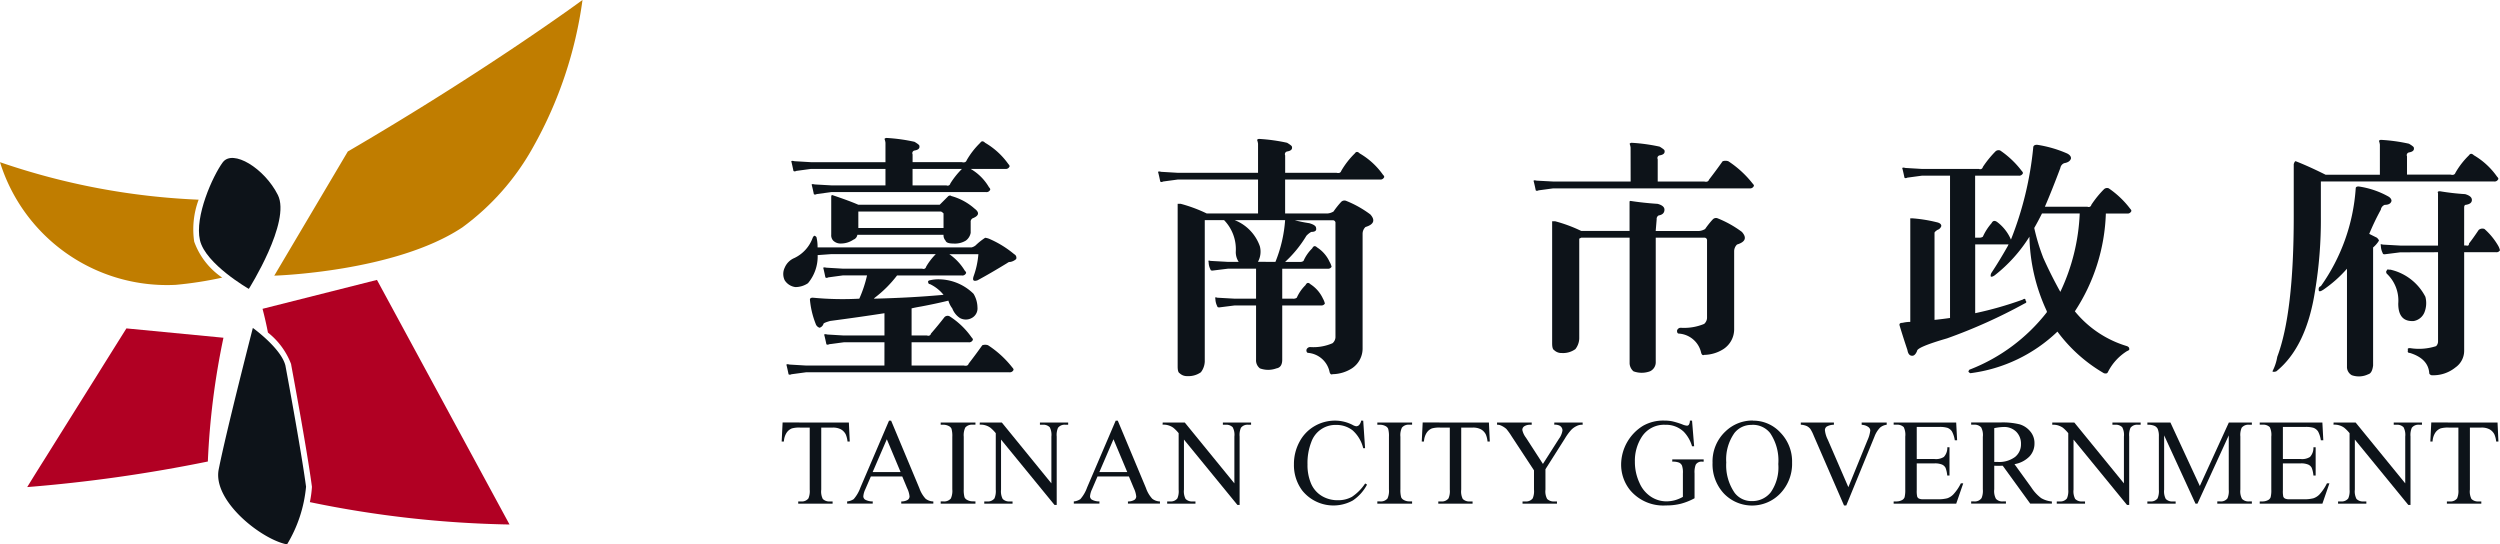
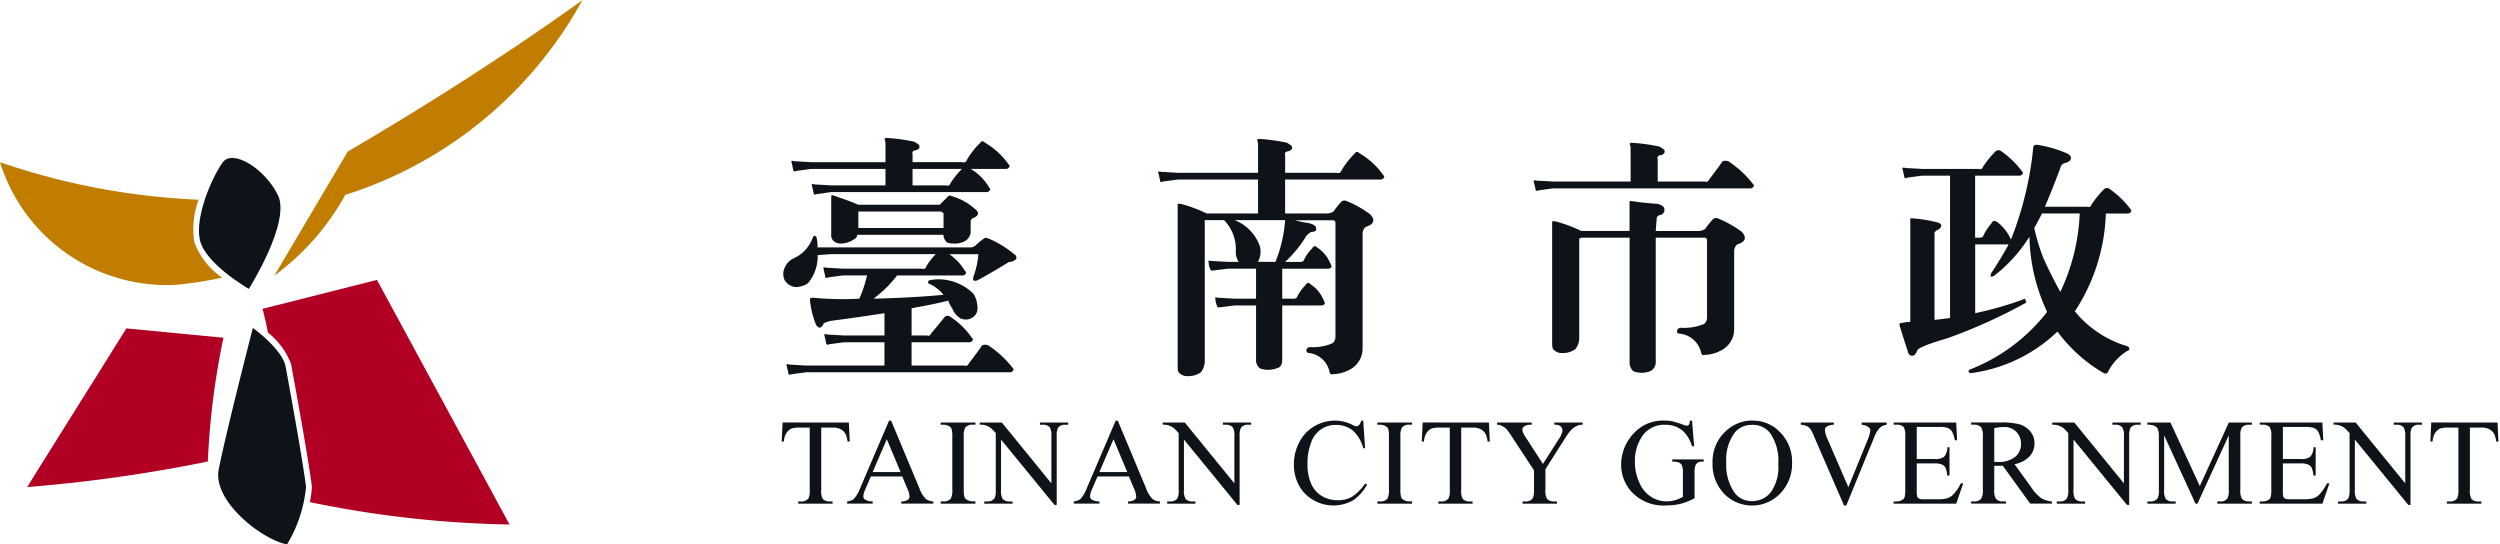
<svg xmlns="http://www.w3.org/2000/svg" width="163.617" height="35.629" viewBox="0 0 163.617 35.629">
  <defs>
    <clipPath id="clip-path">
      <rect id="Rectangle_640" data-name="Rectangle 640" width="163.617" height="35.629" fill="none" />
    </clipPath>
  </defs>
  <g id="logo-tainan" transform="translate(0 0)">
    <g id="Group_541" data-name="Group 541" transform="translate(0 0.001)" clip-path="url(#clip-path)">
      <path id="Path_2265" data-name="Path 2265" d="M23.434,16.335H20.772l-.951.125c-.085.043-.146.043-.189,0-.043-.21-.085-.4-.128-.57q-.064-.128.192-.064l1.076.064h2.662V14.432q-1.647.256-3.549.506c-.3.085-.442.149-.442.192a.389.389,0,0,1-.253.253.387.387,0,0,1-.256-.253,5.691,5.691,0,0,1-.378-1.586c0-.082.061-.128.189-.128a20.283,20.283,0,0,0,3.043.064,8.1,8.1,0,0,0,.506-1.522H20.708l-.948.128q-.128.064-.192,0c-.043-.21-.085-.4-.125-.57-.043-.085.018-.1.189-.064l1.076.064h5.2a.177.177,0,0,0,.253-.128,3.937,3.937,0,0,1,.634-.823H19.949l-.887.064a2.725,2.725,0,0,1-.634,1.839,1.463,1.463,0,0,1-.823.253.974.974,0,0,1-.7-.445.949.949,0,0,1,0-.823,1.175,1.175,0,0,1,.634-.634,2.344,2.344,0,0,0,1.2-1.329q.064-.128.128-.128c.082.043.125.085.125.128a2.639,2.639,0,0,1,.064.634H29.139A.7.7,0,0,0,29.392,10a4.115,4.115,0,0,1,.634-.506,1.07,1.07,0,0,1,.253.064,6.674,6.674,0,0,1,1.647,1.012.256.256,0,0,1,.128.317.786.786,0,0,1-.381.189.261.261,0,0,0-.189.064q-1.143.7-1.964,1.14-.192.064-.256,0c-.04-.04-.04-.125,0-.253a5.55,5.55,0,0,0,.317-1.457h-1.9a3.516,3.516,0,0,1,1.012,1.079c.085.082.107.146.064.189a.252.252,0,0,1-.253.125H24.257A7.658,7.658,0,0,1,22.8,13.417l-.061.064q2.47-.059,4.562-.253a2.583,2.583,0,0,0-.887-.7c-.085,0-.125-.061-.125-.189a.185.185,0,0,1,.125-.064,2.359,2.359,0,0,1,.634-.061,3.282,3.282,0,0,1,2.217.948,1.778,1.778,0,0,1,.256.887.709.709,0,0,1-.381.7.8.8,0,0,1-.762,0,1.31,1.31,0,0,1-.506-.634,1.46,1.46,0,0,1-.253-.506c-.506.125-1.1.253-1.775.381-.253.043-.467.085-.634.125v1.775h1.015a.177.177,0,0,0,.253-.125q.444-.508.887-1.079a.289.289,0,0,1,.317-.061,5.092,5.092,0,0,1,1.457,1.393c.085.082.1.146.064.189a.258.258,0,0,1-.256.128H25.209v1.522h3.424c.168.04.274,0,.314-.128q.444-.572.89-1.2a.559.559,0,0,1,.378,0A6.573,6.573,0,0,1,31.8,17.981c.082.085.1.146.064.192a.262.262,0,0,1-.256.125H18.3l-.951.128q-.128.059-.192,0c-.043-.213-.085-.4-.125-.57-.043-.085.018-.107.189-.064l1.079.064h5.132ZM23.5,4.989H18.617l-.948.128q-.128.064-.192,0c-.043-.213-.085-.4-.125-.57-.043-.085.021-.107.189-.064l1.076.064H23.5V3.278a1,1,0,0,0-.064-.253.184.184,0,0,1,.128-.064,11.255,11.255,0,0,1,1.836.253c.213.128.317.213.317.253.043.171-.061.274-.317.317a.177.177,0,0,0-.125.253v.509H28.5c.168.04.274,0,.317-.128a5.174,5.174,0,0,1,.887-1.14c.085-.128.189-.128.317,0a4.868,4.868,0,0,1,1.522,1.393c.082.085.1.149.061.189a.251.251,0,0,1-.253.128H29.075a3.306,3.306,0,0,1,1.2,1.2c.085.085.1.149.064.189a.256.256,0,0,1-.253.128H19.949L19,6.635c-.085.043-.149.043-.189,0-.043-.21-.085-.4-.128-.57-.043-.082.021-.1.192-.061l1.076.061H23.5ZM21.407,9.614a1.443,1.443,0,0,1-.823.256.673.673,0,0,1-.506-.192.509.509,0,0,1-.128-.381V6.827q0-.128.064-.128c.759.253,1.329.467,1.711.634h5.324l.57-.57c.085-.043.146-.043.189,0a3.794,3.794,0,0,1,1.522.823c.338.253.3.467-.125.634a.256.256,0,0,0-.128.253v.7a.814.814,0,0,1-.317.506,1.375,1.375,0,0,1-.823.192c-.3,0-.467-.064-.506-.192A.509.509,0,0,1,27.3,9.3H21.66a.4.4,0,0,1-.253.317M27.3,8.855V7.9c-.085-.085-.149-.125-.189-.125H21.724V8.855Zm1.2-3.866H25.273V6.065H27.49a.179.179,0,0,0,.256-.125,5.306,5.306,0,0,1,.759-.951" transform="translate(34.451 6.066)" fill="#0d1319" />
      <path id="Path_2266" data-name="Path 2266" d="M29.876,13.882l-1.012.128q-.128,0-.128-.064a1.112,1.112,0,0,1-.128-.506q-.064-.128.128-.064l1.14.064H31.27V11.476H29.434l-1.015.125q-.128,0-.128-.064a1.1,1.1,0,0,1-.125-.506c-.043-.085,0-.1.125-.064l1.143.064h.7a1.151,1.151,0,0,1-.189-.7A2.732,2.732,0,0,0,29.178,8.3H27.913v9.254a1.227,1.227,0,0,1-.253.7,1.4,1.4,0,0,1-.887.253.685.685,0,0,1-.509-.192c-.085-.043-.125-.189-.125-.442V7.228h.189a9.569,9.569,0,0,1,1.711.634H31.4V5.643h-5.26l-.951.128c-.085.043-.149.043-.189,0-.043-.21-.085-.4-.128-.57-.043-.085.021-.107.189-.064l1.079.064H31.4V3.3a1.07,1.07,0,0,0-.064-.253.184.184,0,0,1,.128-.064,11.6,11.6,0,0,1,1.836.253c.213.128.317.213.317.256.043.168-.061.274-.317.314a.18.18,0,0,0-.125.256V5.2H36.53c.171.043.277,0,.317-.128a5.365,5.365,0,0,1,.887-1.14c.085-.128.192-.128.317,0a4.835,4.835,0,0,1,1.522,1.393q.128.128.064.192a.254.254,0,0,1-.253.125H33.172v2.22h2.787a.913.913,0,0,0,.381-.128,5.633,5.633,0,0,1,.506-.634.3.3,0,0,1,.317-.064,6.944,6.944,0,0,1,1.586.89c.338.378.232.656-.317.823a.61.61,0,0,0-.189.442v7.48a1.556,1.556,0,0,1-.7,1.329,2.426,2.426,0,0,1-1.268.381c-.082.043-.146,0-.189-.125a1.573,1.573,0,0,0-1.393-1.268c-.085,0-.128-.064-.128-.189a.25.25,0,0,1,.253-.192,3.133,3.133,0,0,0,1.457-.253.547.547,0,0,0,.192-.381V8.5a.17.17,0,0,0-.192-.192h-2.47a9.229,9.229,0,0,0,.951.192c.293.085.442.189.442.314.043.171-.064.256-.317.256a1.341,1.341,0,0,0-.317.253,7.733,7.733,0,0,1-1.393,1.711h.951a.367.367,0,0,0,.253-.064,2.6,2.6,0,0,1,.57-.823c.082-.168.189-.189.317-.064a2.217,2.217,0,0,1,.823.951,1.12,1.12,0,0,1,.128.317.258.258,0,0,1-.256.128H32.983V13.44h.7a.361.361,0,0,0,.253-.064,2.653,2.653,0,0,1,.57-.823c.085-.168.192-.189.317-.064a2.224,2.224,0,0,1,.826.951,1.136,1.136,0,0,1,.125.317.252.252,0,0,1-.253.125H32.983v3.549c0,.338-.128.528-.381.57a1.563,1.563,0,0,1-1.079,0,.665.665,0,0,1-.253-.57V13.882Zm2.662-2.851A8.942,8.942,0,0,0,33.172,8.3h-3.3a2.854,2.854,0,0,1,1.647,1.711,1.381,1.381,0,0,1-.125,1.015Z" transform="translate(50.935 6.107)" fill="#0d1319" />
      <path id="Path_2267" data-name="Path 2267" d="M39.268,3.382a1,1,0,0,0-.064-.253.184.184,0,0,1,.128-.064,11.689,11.689,0,0,1,1.839.253c.21.128.317.213.317.253.04.171-.064.277-.317.317a.177.177,0,0,0-.128.253V5.6h3.043c.168.043.274,0,.317-.125.293-.381.592-.781.887-1.2a.559.559,0,0,1,.378,0,6.636,6.636,0,0,1,1.586,1.457c.085.085.107.149.064.189a.256.256,0,0,1-.253.128H34.2l-.951.128c-.085.04-.146.04-.189,0-.043-.213-.085-.4-.128-.573-.043-.082.021-.1.192-.061L34.2,5.6h5.071ZM36.036,9.276l-.128.064v6.528a1.185,1.185,0,0,1-.253.7,1.373,1.373,0,0,1-.887.256.683.683,0,0,1-.506-.192c-.085-.043-.128-.189-.128-.442V8.2h.192a9.569,9.569,0,0,1,1.711.634H39.2v-1.9a.057.057,0,0,1,.064-.064q.823.128,1.775.192c.3.082.445.21.445.378,0,.213-.128.338-.381.381a.256.256,0,0,0-.128.253l-.064.762h2.854a.932.932,0,0,0,.381-.128,5.3,5.3,0,0,1,.506-.634.289.289,0,0,1,.317-.064,7,7,0,0,1,1.583.887q.508.572-.317.826a.61.61,0,0,0-.189.442v5.071a1.549,1.549,0,0,1-.7,1.329,2.416,2.416,0,0,1-1.265.381c-.085.043-.149,0-.192-.125a1.6,1.6,0,0,0-1.457-1.268c-.085,0-.125-.064-.125-.192a.246.246,0,0,1,.253-.189,3.411,3.411,0,0,0,1.522-.253.555.555,0,0,0,.189-.381V9.465a.168.168,0,0,0-.189-.189H40.914V17.39a.652.652,0,0,1-.378.631,1.563,1.563,0,0,1-1.079,0,.733.733,0,0,1-.253-.506V9.276Z" transform="translate(67.449 6.279)" fill="#0d1319" />
      <path id="Path_2268" data-name="Path 2268" d="M45.978,9.189a.38.38,0,0,0,.253-.061,3.537,3.537,0,0,1,.57-.887c.085-.171.213-.192.381-.064a2.848,2.848,0,0,1,.887,1.14A22.1,22.1,0,0,0,49.527,3.3c0-.125.085-.189.253-.189a7.828,7.828,0,0,1,1.967.57c.168.085.253.189.253.317-.043.168-.192.274-.445.317a.41.41,0,0,0-.253.317c-.381,1.012-.72,1.86-1.012,2.534h2.787a.176.176,0,0,0,.253-.125,6.566,6.566,0,0,1,.823-1.015.292.292,0,0,1,.317-.064,6,6,0,0,1,1.4,1.332c.082.085.1.149.061.189a.251.251,0,0,1-.253.128H54.28a12.359,12.359,0,0,1-2.028,6.4,6.973,6.973,0,0,0,3.421,2.281q.128.064.128.128c.043.085,0,.146-.128.189A3.434,3.434,0,0,0,54.408,18c-.043.082-.128.1-.256.061a10.043,10.043,0,0,1-3.04-2.723,10.071,10.071,0,0,1-5.7,2.723c-.085-.043-.125-.085-.125-.125.04-.085.082-.128.125-.128a11.8,11.8,0,0,0,5.007-3.738v-.064a12.024,12.024,0,0,1-1.14-4.879,9.774,9.774,0,0,1-2.281,2.534c-.128.085-.213.107-.253.064a.364.364,0,0,1,.061-.253q.508-.764,1.079-1.775c0-.043.018-.064.064-.064h-2.22v4.5a23.293,23.293,0,0,0,3.107-.887c.125-.085.189-.064.189.061.082.085.064.149-.064.192a34.775,34.775,0,0,1-5.071,2.281c-1.311.381-1.964.656-1.964.823-.085.21-.192.317-.317.317-.171,0-.274-.125-.317-.381q-.256-.759-.506-1.583c-.043-.128.018-.192.189-.192a2.209,2.209,0,0,1,.506-.061V7.985c-.043-.04,0-.061.128-.061a9.505,9.505,0,0,1,1.586.253c.21.043.317.125.317.253a.393.393,0,0,1-.256.253c-.125.085-.189.149-.189.189v5.7c.381-.04.717-.082,1.015-.125V5.134H42.239l-.951.128c-.085.043-.149.043-.189,0-.043-.213-.085-.4-.128-.57-.043-.085.021-.107.189-.064l1.079.064h3.738a.176.176,0,0,0,.253-.128,6.714,6.714,0,0,1,.823-1.015.291.291,0,0,1,.317-.061,5.985,5.985,0,0,1,1.4,1.329q.123.128.064.192a.265.265,0,0,1-.256.125H45.724V9.189Zm4.183,1.268q.508,1.143,1.14,2.281A13.215,13.215,0,0,0,52.57,7.607H50.1c-.168.338-.338.656-.506.948a13.157,13.157,0,0,0,.57,1.9" transform="translate(83.541 6.363)" fill="#0d1319" />
-       <path id="Path_2269" data-name="Path 2269" d="M55.809,5.284V3.32a1.1,1.1,0,0,0-.061-.253A.173.173,0,0,1,55.873,3a11.247,11.247,0,0,1,1.839.253c.21.125.317.21.317.253.043.171-.064.274-.317.317a.179.179,0,0,0-.128.253v1.2h2.854c.168.043.274,0,.317-.125a5.186,5.186,0,0,1,.887-1.143c.082-.125.189-.125.317,0a4.832,4.832,0,0,1,1.518,1.4c.085.085.107.146.064.189a.253.253,0,0,1-.253.128H51.946V8.01a28.272,28.272,0,0,1-.381,4.879q-.572,3.677-2.537,5.263c-.125.04-.21.04-.253,0a3.174,3.174,0,0,0,.317-.951q1.079-2.854,1.079-9.19V4.589c.04-.128.082-.192.125-.192.549.213,1.2.506,1.964.887Zm-3.738,7.544c-.125.085-.21.1-.253.061-.043-.168,0-.274.128-.314a12.5,12.5,0,0,0,2.281-6.4c0-.082.064-.125.189-.125a5.625,5.625,0,0,1,1.9.631c.168.085.253.192.253.317-.043.171-.192.256-.445.256a.4.4,0,0,0-.253.317,16.118,16.118,0,0,0-.759,1.583l.506.253q.128.128.128.192a1.8,1.8,0,0,1-.381.442V17.77c-.043.338-.149.528-.317.57a1.4,1.4,0,0,1-1.076.064.62.62,0,0,1-.317-.57v-6.4a8.237,8.237,0,0,1-1.586,1.4m5.071-2.473-1.015.128c-.085,0-.125-.021-.125-.064a1.112,1.112,0,0,1-.128-.506q-.064-.128.128-.064l1.14.064h2.473V6.488c-.043-.085,0-.125.125-.125a15.642,15.642,0,0,0,1.65.189c.293.085.442.21.442.381s-.125.274-.381.317c-.085,0-.125.061-.125.189V9.912h.125c.128.04.192,0,.192-.128.168-.21.378-.506.634-.887a.371.371,0,0,1,.378-.064,4.445,4.445,0,0,1,.887,1.079,1.117,1.117,0,0,1,.128.314.256.256,0,0,1-.253.128H61.325v6.464a1.331,1.331,0,0,1-.57,1.076,2.3,2.3,0,0,1-1.586.509q-.128-.064-.128-.128-.064-.951-1.265-1.329-.192,0-.128-.192c-.043-.085,0-.125.128-.125a3.656,3.656,0,0,0,1.711-.128.427.427,0,0,0,.128-.317v-5.83Zm-.887,1.2c.043-.085.085-.107.125-.064h.128a3.43,3.43,0,0,1,2.281,1.775,1.639,1.639,0,0,1-.061,1.015.932.932,0,0,1-.7.57q-1.015.064-1.015-1.14a2.421,2.421,0,0,0-.759-1.967c-.043-.082-.043-.146,0-.189" transform="translate(99.947 6.152)" fill="#0d1319" />
      <path id="Path_2270" data-name="Path 2270" d="M21.175,9.069l.058,1.247h-.146a1.6,1.6,0,0,0-.119-.473.792.792,0,0,0-.323-.332,1.107,1.107,0,0,0-.531-.11h-.747V13.46a1.087,1.087,0,0,0,.1.61.591.591,0,0,0,.457.165h.186v.146H17.86v-.146h.189a.543.543,0,0,0,.479-.2,1.234,1.234,0,0,0,.085-.573V9.4h-.637a1.78,1.78,0,0,0-.531.055.755.755,0,0,0-.348.287,1.149,1.149,0,0,0-.174.573h-.146l.061-1.247Z" transform="translate(34.381 18.582)" fill="#0d1319" />
      <path id="Path_2271" data-name="Path 2271" d="M21.79,12.682H19.735l-.363.839a1.321,1.321,0,0,0-.131.463.269.269,0,0,0,.116.213,1.011,1.011,0,0,0,.5.119v.143H18.183v-.143a.912.912,0,0,0,.43-.152,2.38,2.38,0,0,0,.442-.765l1.869-4.369h.137l1.848,4.418a1.991,1.991,0,0,0,.406.689.843.843,0,0,0,.509.18v.143h-2.1v-.143a.787.787,0,0,0,.43-.107.28.28,0,0,0,.113-.22,1.567,1.567,0,0,0-.159-.543Zm-.11-.29-.9-2.147-.927,2.147Z" transform="translate(37.26 18.5)" fill="#0d1319" />
      <path id="Path_2272" data-name="Path 2272" d="M22.466,14.234v.146H20.191v-.146h.186a.57.57,0,0,0,.479-.192,1.206,1.206,0,0,0,.095-.6v-3.43a1.77,1.77,0,0,0-.052-.534.36.36,0,0,0-.159-.168.776.776,0,0,0-.363-.095h-.186V9.069h2.275v.143h-.192A.568.568,0,0,0,21.8,9.4a1.177,1.177,0,0,0-.1.6v3.43a1.769,1.769,0,0,0,.052.534.362.362,0,0,0,.165.168.71.71,0,0,0,.357.095Z" transform="translate(41.374 18.582)" fill="#0d1319" />
      <path id="Path_2273" data-name="Path 2273" d="M21.03,9.069h1.442l3.244,3.982V9.99a1.079,1.079,0,0,0-.107-.61.585.585,0,0,0-.46-.165h-.183V9.069h1.848v.146h-.186a.543.543,0,0,0-.479.2,1.194,1.194,0,0,0-.085.573v4.476h-.143l-3.5-4.278V13.46a1.079,1.079,0,0,0,.107.61.582.582,0,0,0,.457.165h.189v.146H21.323v-.146h.186a.549.549,0,0,0,.482-.2,1.234,1.234,0,0,0,.085-.573V9.767a2.567,2.567,0,0,0-.351-.357,1.1,1.1,0,0,0-.7-.2Z" transform="translate(43.094 18.582)" fill="#0d1319" />
      <path id="Path_2274" data-name="Path 2274" d="M26.655,12.682H24.6l-.36.839a1.321,1.321,0,0,0-.131.463.269.269,0,0,0,.116.213,1,1,0,0,0,.5.119v.143H23.048v-.143a.912.912,0,0,0,.43-.152,2.38,2.38,0,0,0,.442-.765l1.869-4.369h.137l1.848,4.418a1.991,1.991,0,0,0,.406.689.84.84,0,0,0,.506.18v.143H26.591v-.143a.787.787,0,0,0,.43-.107.28.28,0,0,0,.113-.22,1.639,1.639,0,0,0-.159-.543Zm-.11-.29-.9-2.147-.924,2.147Z" transform="translate(47.229 18.5)" fill="#0d1319" />
      <path id="Path_2275" data-name="Path 2275" d="M24.956,9.069H26.4l3.247,3.982V9.99a1.045,1.045,0,0,0-.11-.61.585.585,0,0,0-.46-.165h-.183V9.069H30.74v.146h-.186a.543.543,0,0,0-.479.2,1.194,1.194,0,0,0-.085.573v4.476h-.143l-3.5-4.278V13.46a1.079,1.079,0,0,0,.107.61.582.582,0,0,0,.457.165H27.1v.146H25.249v-.146h.186a.549.549,0,0,0,.482-.2A1.194,1.194,0,0,0,26,13.46V9.767a2.4,2.4,0,0,0-.351-.357,1.1,1.1,0,0,0-.7-.2Z" transform="translate(51.139 18.582)" fill="#0d1319" />
      <path id="Path_2276" data-name="Path 2276" d="M32.311,9.029l.122,1.805h-.122a2.286,2.286,0,0,0-.692-1.168,1.712,1.712,0,0,0-1.082-.357,1.672,1.672,0,0,0-1.625,1.125,3.785,3.785,0,0,0-.247,1.461,3.081,3.081,0,0,0,.232,1.25,1.748,1.748,0,0,0,.7.811,1.993,1.993,0,0,0,1.061.281,1.859,1.859,0,0,0,.912-.22,3.093,3.093,0,0,0,.869-.878l.122.076a2.827,2.827,0,0,1-.933,1.04,2.62,2.62,0,0,1-3.308-.653,2.777,2.777,0,0,1-.543-1.714,3.036,3.036,0,0,1,.357-1.461,2.568,2.568,0,0,1,.982-1.034,2.658,2.658,0,0,1,1.366-.366,2.523,2.523,0,0,1,1.134.281.631.631,0,0,0,.235.088.261.261,0,0,0,.186-.076.6.6,0,0,0,.143-.293Z" transform="translate(56.907 18.5)" fill="#0d1319" />
      <path id="Path_2277" data-name="Path 2277" d="M31.838,14.234v.146H29.563v-.146h.186a.57.57,0,0,0,.479-.192,1.206,1.206,0,0,0,.095-.6v-3.43a1.769,1.769,0,0,0-.052-.534.36.36,0,0,0-.159-.168.776.776,0,0,0-.363-.095h-.186V9.069h2.275v.143h-.192a.558.558,0,0,0-.473.192,1.135,1.135,0,0,0-.1.6v3.43a1.769,1.769,0,0,0,.052.534.362.362,0,0,0,.165.168.71.71,0,0,0,.357.095Z" transform="translate(60.579 18.582)" fill="#0d1319" />
      <path id="Path_2278" data-name="Path 2278" d="M34.913,9.069l.058,1.247h-.149a1.522,1.522,0,0,0-.116-.473.792.792,0,0,0-.323-.332,1.107,1.107,0,0,0-.531-.11H33.1V13.46a1.087,1.087,0,0,0,.1.61.593.593,0,0,0,.46.165h.183v.146H31.6v-.146h.189a.543.543,0,0,0,.479-.2,1.194,1.194,0,0,0,.085-.573V9.4h-.637a1.78,1.78,0,0,0-.531.055.755.755,0,0,0-.348.287,1.149,1.149,0,0,0-.174.573h-.146l.061-1.247Z" transform="translate(62.532 18.582)" fill="#0d1319" />
      <path id="Path_2279" data-name="Path 2279" d="M35.88,9.069h1.854v.146h-.1a.757.757,0,0,0-.3.088,1.162,1.162,0,0,0-.357.259,3.509,3.509,0,0,0-.4.549L35.3,12.127V13.46a1.045,1.045,0,0,0,.11.61.6.6,0,0,0,.47.165h.174v.146H33.8v-.146h.186a.543.543,0,0,0,.479-.2,1.194,1.194,0,0,0,.085-.573V12.2L33.09,9.978a4.307,4.307,0,0,0-.348-.488,1.36,1.36,0,0,0-.384-.238.551.551,0,0,0-.226-.037V9.069H34.4v.146h-.119a.681.681,0,0,0-.338.085.279.279,0,0,0-.156.259,1.288,1.288,0,0,0,.241.509l1.107,1.711,1.043-1.637a1.224,1.224,0,0,0,.235-.549.334.334,0,0,0-.058-.2.353.353,0,0,0-.162-.134.774.774,0,0,0-.317-.049Z" transform="translate(65.845 18.582)" fill="#0d1319" />
      <path id="Path_2280" data-name="Path 2280" d="M39.437,9.029l.137,1.677h-.137a2.3,2.3,0,0,0-.537-.945A1.678,1.678,0,0,0,37.684,9.3a1.732,1.732,0,0,0-1.543.8,2.882,2.882,0,0,0-.445,1.613,3.232,3.232,0,0,0,.3,1.387,2.041,2.041,0,0,0,.768.918,1.845,1.845,0,0,0,.979.293,2.192,2.192,0,0,0,.567-.073,2.413,2.413,0,0,0,.528-.22V12.487a1.365,1.365,0,0,0-.061-.521.4.4,0,0,0-.186-.189,1.1,1.1,0,0,0-.448-.064v-.149h2.055v.149h-.1a.438.438,0,0,0-.421.2,1.379,1.379,0,0,0-.076.57v1.625a4.053,4.053,0,0,1-.89.357,3.863,3.863,0,0,1-.976.113,2.833,2.833,0,0,1-2.339-.985,2.655,2.655,0,0,1-.6-1.708,3,3,0,0,1,1.433-2.519,2.671,2.671,0,0,1,1.378-.342,2.787,2.787,0,0,1,.528.046,5.144,5.144,0,0,1,.671.207.968.968,0,0,0,.3.082.15.15,0,0,0,.125-.067.492.492,0,0,0,.064-.268Z" transform="translate(71.302 18.5)" fill="#0d1319" />
      <path id="Path_2281" data-name="Path 2281" d="M39.409,9.029a2.411,2.411,0,0,1,1.793.787,2.705,2.705,0,0,1,.759,1.961,2.8,2.8,0,0,1-.765,2.009A2.553,2.553,0,0,1,37.5,13.8a2.794,2.794,0,0,1-.744-2.015,2.685,2.685,0,0,1,.86-2.064,2.539,2.539,0,0,1,1.79-.7m-.073.287a1.4,1.4,0,0,0-1.143.527,2.981,2.981,0,0,0-.537,1.927,3.166,3.166,0,0,0,.555,2,1.381,1.381,0,0,0,1.128.531,1.531,1.531,0,0,0,1.235-.582,2.843,2.843,0,0,0,.488-1.842,3.193,3.193,0,0,0-.537-2.031,1.44,1.44,0,0,0-1.189-.534" transform="translate(75.325 18.5)" fill="#0d1319" />
      <path id="Path_2282" data-name="Path 2282" d="M44.275,9.069v.146a.839.839,0,0,0-.427.18,1.684,1.684,0,0,0-.369.585L41.628,14.5h-.146l-1.988-4.58a2.538,2.538,0,0,0-.216-.43.708.708,0,0,0-.241-.192,1.159,1.159,0,0,0-.384-.085V9.069H40.82v.146a.963.963,0,0,0-.479.125.283.283,0,0,0-.11.232,1.763,1.763,0,0,0,.183.61L41.765,13.3l1.253-3.074A2.11,2.11,0,0,0,43.2,9.59a.288.288,0,0,0-.113-.216.758.758,0,0,0-.384-.149l-.067-.009V9.069Z" transform="translate(79.204 18.582)" fill="#0d1319" />
      <path id="Path_2283" data-name="Path 2283" d="M42.157,9.359v2.1h1.168a.955.955,0,0,0,.607-.137.878.878,0,0,0,.226-.631H44.3v1.848h-.146a2.009,2.009,0,0,0-.11-.5.48.48,0,0,0-.229-.216,1.193,1.193,0,0,0-.494-.079H42.157v1.75a1.621,1.621,0,0,0,.031.43.25.25,0,0,0,.11.122.661.661,0,0,0,.3.046h.9a2.4,2.4,0,0,0,.656-.064,1,1,0,0,0,.39-.247,2.957,2.957,0,0,0,.5-.732H45.2l-.46,1.332H40.645v-.146h.189a.772.772,0,0,0,.357-.088.345.345,0,0,0,.171-.189,1.986,1.986,0,0,0,.043-.512V9.993a1.149,1.149,0,0,0-.1-.622.609.609,0,0,0-.47-.159h-.189V9.069h4.092l.061,1.162h-.152a1.81,1.81,0,0,0-.183-.573.616.616,0,0,0-.3-.241,1.766,1.766,0,0,0-.552-.058Z" transform="translate(83.288 18.582)" fill="#0d1319" />
      <path id="Path_2284" data-name="Path 2284" d="M47.593,14.38H46.175l-1.8-2.482c-.131.006-.241.006-.323.006h-.11l-.122-.006V13.44a1.074,1.074,0,0,0,.11.622.551.551,0,0,0,.445.174h.21v.143H42.309v-.143h.2a.537.537,0,0,0,.482-.22,1.246,1.246,0,0,0,.082-.576V10.01a1.074,1.074,0,0,0-.11-.622.575.575,0,0,0-.454-.174h-.2V9.068h1.936a4.584,4.584,0,0,1,1.247.125,1.425,1.425,0,0,1,.68.454,1.171,1.171,0,0,1,.281.79,1.228,1.228,0,0,1-.32.848,1.792,1.792,0,0,1-.988.512l1.1,1.522a2.731,2.731,0,0,0,.646.7,1.684,1.684,0,0,0,.7.22Zm-3.772-2.729c.049,0,.091,0,.128,0h.091a1.731,1.731,0,0,0,1.146-.329,1.053,1.053,0,0,0,.384-.839,1.1,1.1,0,0,0-.311-.808,1.113,1.113,0,0,0-.823-.311,3.3,3.3,0,0,0-.616.076Z" transform="translate(86.697 18.58)" fill="#0d1319" />
      <path id="Path_2285" data-name="Path 2285" d="M44.05,9.069h1.442l3.247,3.982V9.99a1.071,1.071,0,0,0-.11-.61.585.585,0,0,0-.46-.165h-.183V9.069h1.848v.146h-.186a.543.543,0,0,0-.479.2,1.194,1.194,0,0,0-.085.573v4.476h-.143l-3.5-4.278V13.46a1.079,1.079,0,0,0,.107.61.582.582,0,0,0,.457.165h.189v.146H44.343v-.146h.186a.549.549,0,0,0,.482-.2,1.234,1.234,0,0,0,.085-.573V9.767a2.567,2.567,0,0,0-.351-.357,1.223,1.223,0,0,0-.351-.162,1.236,1.236,0,0,0-.345-.034Z" transform="translate(90.265 18.582)" fill="#0d1319" />
      <path id="Path_2286" data-name="Path 2286" d="M49.241,14.381l-2.052-4.47V13.46a1.079,1.079,0,0,0,.107.61.573.573,0,0,0,.457.165h.189v.146H46.091v-.146h.189a.543.543,0,0,0,.479-.2,1.234,1.234,0,0,0,.085-.573V9.99a1.216,1.216,0,0,0-.079-.509.436.436,0,0,0-.2-.189,1.072,1.072,0,0,0-.473-.076V9.069H47.6l1.924,4.156,1.9-4.156h1.506v.146h-.186a.549.549,0,0,0-.482.2,1.194,1.194,0,0,0-.085.573v3.47a1.045,1.045,0,0,0,.11.61.582.582,0,0,0,.457.165h.186v.146H50.668v-.146h.186a.536.536,0,0,0,.479-.2,1.194,1.194,0,0,0,.085-.573V9.911l-2.049,4.47Z" transform="translate(94.447 18.582)" fill="#0d1319" />
      <path id="Path_2287" data-name="Path 2287" d="M50.016,9.359v2.1h1.165a.966.966,0,0,0,.61-.137.878.878,0,0,0,.223-.631h.146v1.848h-.146a1.752,1.752,0,0,0-.11-.5.467.467,0,0,0-.229-.216,1.183,1.183,0,0,0-.494-.079H50.016v1.75a1.683,1.683,0,0,0,.027.43.242.242,0,0,0,.113.122.661.661,0,0,0,.3.046h.9a2.388,2.388,0,0,0,.656-.064.988.988,0,0,0,.393-.247,3.046,3.046,0,0,0,.494-.732h.162l-.46,1.332H48.5v-.146h.189a.76.76,0,0,0,.354-.088.334.334,0,0,0,.171-.189,1.852,1.852,0,0,0,.043-.512V9.993a1.159,1.159,0,0,0-.1-.622.614.614,0,0,0-.47-.159H48.5V9.069H52.6l.061,1.162H52.5a1.747,1.747,0,0,0-.18-.573.63.63,0,0,0-.3-.241,1.779,1.779,0,0,0-.552-.058Z" transform="translate(99.392 18.582)" fill="#0d1319" />
      <path id="Path_2288" data-name="Path 2288" d="M50.088,9.069H51.53l3.247,3.982V9.99a1.071,1.071,0,0,0-.11-.61.585.585,0,0,0-.46-.165h-.183V9.069h1.848v.146h-.186a.543.543,0,0,0-.479.2,1.194,1.194,0,0,0-.085.573v4.476h-.143l-3.5-4.278V13.46a1.079,1.079,0,0,0,.107.61.582.582,0,0,0,.457.165h.189v.146H50.381v-.146h.186a.549.549,0,0,0,.482-.2,1.234,1.234,0,0,0,.085-.573V9.767a2.567,2.567,0,0,0-.351-.357,1.1,1.1,0,0,0-.7-.2Z" transform="translate(102.638 18.582)" fill="#0d1319" />
      <path id="Path_2289" data-name="Path 2289" d="M56.562,9.069l.058,1.247h-.146a1.6,1.6,0,0,0-.119-.473.792.792,0,0,0-.323-.332A1.107,1.107,0,0,0,55.5,9.4h-.747V13.46a1.087,1.087,0,0,0,.1.61.593.593,0,0,0,.46.165H55.5v.146H53.247v-.146h.189a.543.543,0,0,0,.479-.2A1.234,1.234,0,0,0,54,13.46V9.4h-.637a1.794,1.794,0,0,0-.531.055.755.755,0,0,0-.348.287,1.149,1.149,0,0,0-.174.573h-.146l.061-1.247Z" transform="translate(106.894 18.582)" fill="#0d1319" />
      <path id="Path_2290" data-name="Path 2290" d="M7.076,7.049C6.417,8.1,5.755,9.156,5.1,10.208q-1.683,2.685-3.363,5.373Q1.156,16.5.584,17.434A98.131,98.131,0,0,0,12.406,15.76a49.3,49.3,0,0,1,1.021-8.1Z" transform="translate(1.197 14.443)" fill="#b10023" />
-       <path id="Path_2291" data-name="Path 2291" d="M10.7,9.916,5.887,18.042S13.8,17.81,18.2,14.88a16.282,16.282,0,0,0,4.647-5.287A26.976,26.976,0,0,0,26.06,0S19.88,4.558,10.7,9.916" transform="translate(12.063 -0.002)" fill="#c07d00" />
+       <path id="Path_2291" data-name="Path 2291" d="M10.7,9.916,5.887,18.042a16.282,16.282,0,0,0,4.647-5.287A26.976,26.976,0,0,0,26.06,0S19.88,4.558,10.7,9.916" transform="translate(12.063 -0.002)" fill="#c07d00" />
      <path id="Path_2292" data-name="Path 2292" d="M9.084,9.5C8.8,8.365,6.953,7.039,6.953,7.039S5.221,13.765,4.718,16.3c-.406,2.067,2.811,4.589,4.473,4.906a8.873,8.873,0,0,0,1.244-3.775C10.111,14.991,9.084,9.5,9.084,9.5" transform="translate(9.595 14.422)" fill="#0d1319" />
      <path id="Path_2293" data-name="Path 2293" d="M5.828,3.679c.653-.884,2.729.384,3.607,2.134s-1.9,6.147-1.9,6.147S4.7,10.335,4.337,8.777s.839-4.211,1.491-5.1" transform="translate(8.75 6.946)" fill="#0d1319" />
      <path id="Path_2294" data-name="Path 2294" d="M12.709,8.68A5.551,5.551,0,0,1,13,5.936,45.723,45.723,0,0,1,0,3.481a11.444,11.444,0,0,0,11.5,8.028,24.357,24.357,0,0,0,3.043-.473A4.8,4.8,0,0,1,12.709,8.68" transform="translate(0 7.132)" fill="#c07d00" />
      <path id="Path_2295" data-name="Path 2295" d="M21.8,22.016,13.124,6.008,5.635,7.9c.14.534.256,1.046.354,1.555a4.794,4.794,0,0,1,1.518,2.067l0,.012,0,.009c.009.055,1.034,5.528,1.354,7.952l.006.037,0,.04a6.977,6.977,0,0,1-.134.979A69.889,69.889,0,0,0,21.8,22.016" transform="translate(11.547 12.31)" fill="#b10023" />
    </g>
  </g>
</svg>